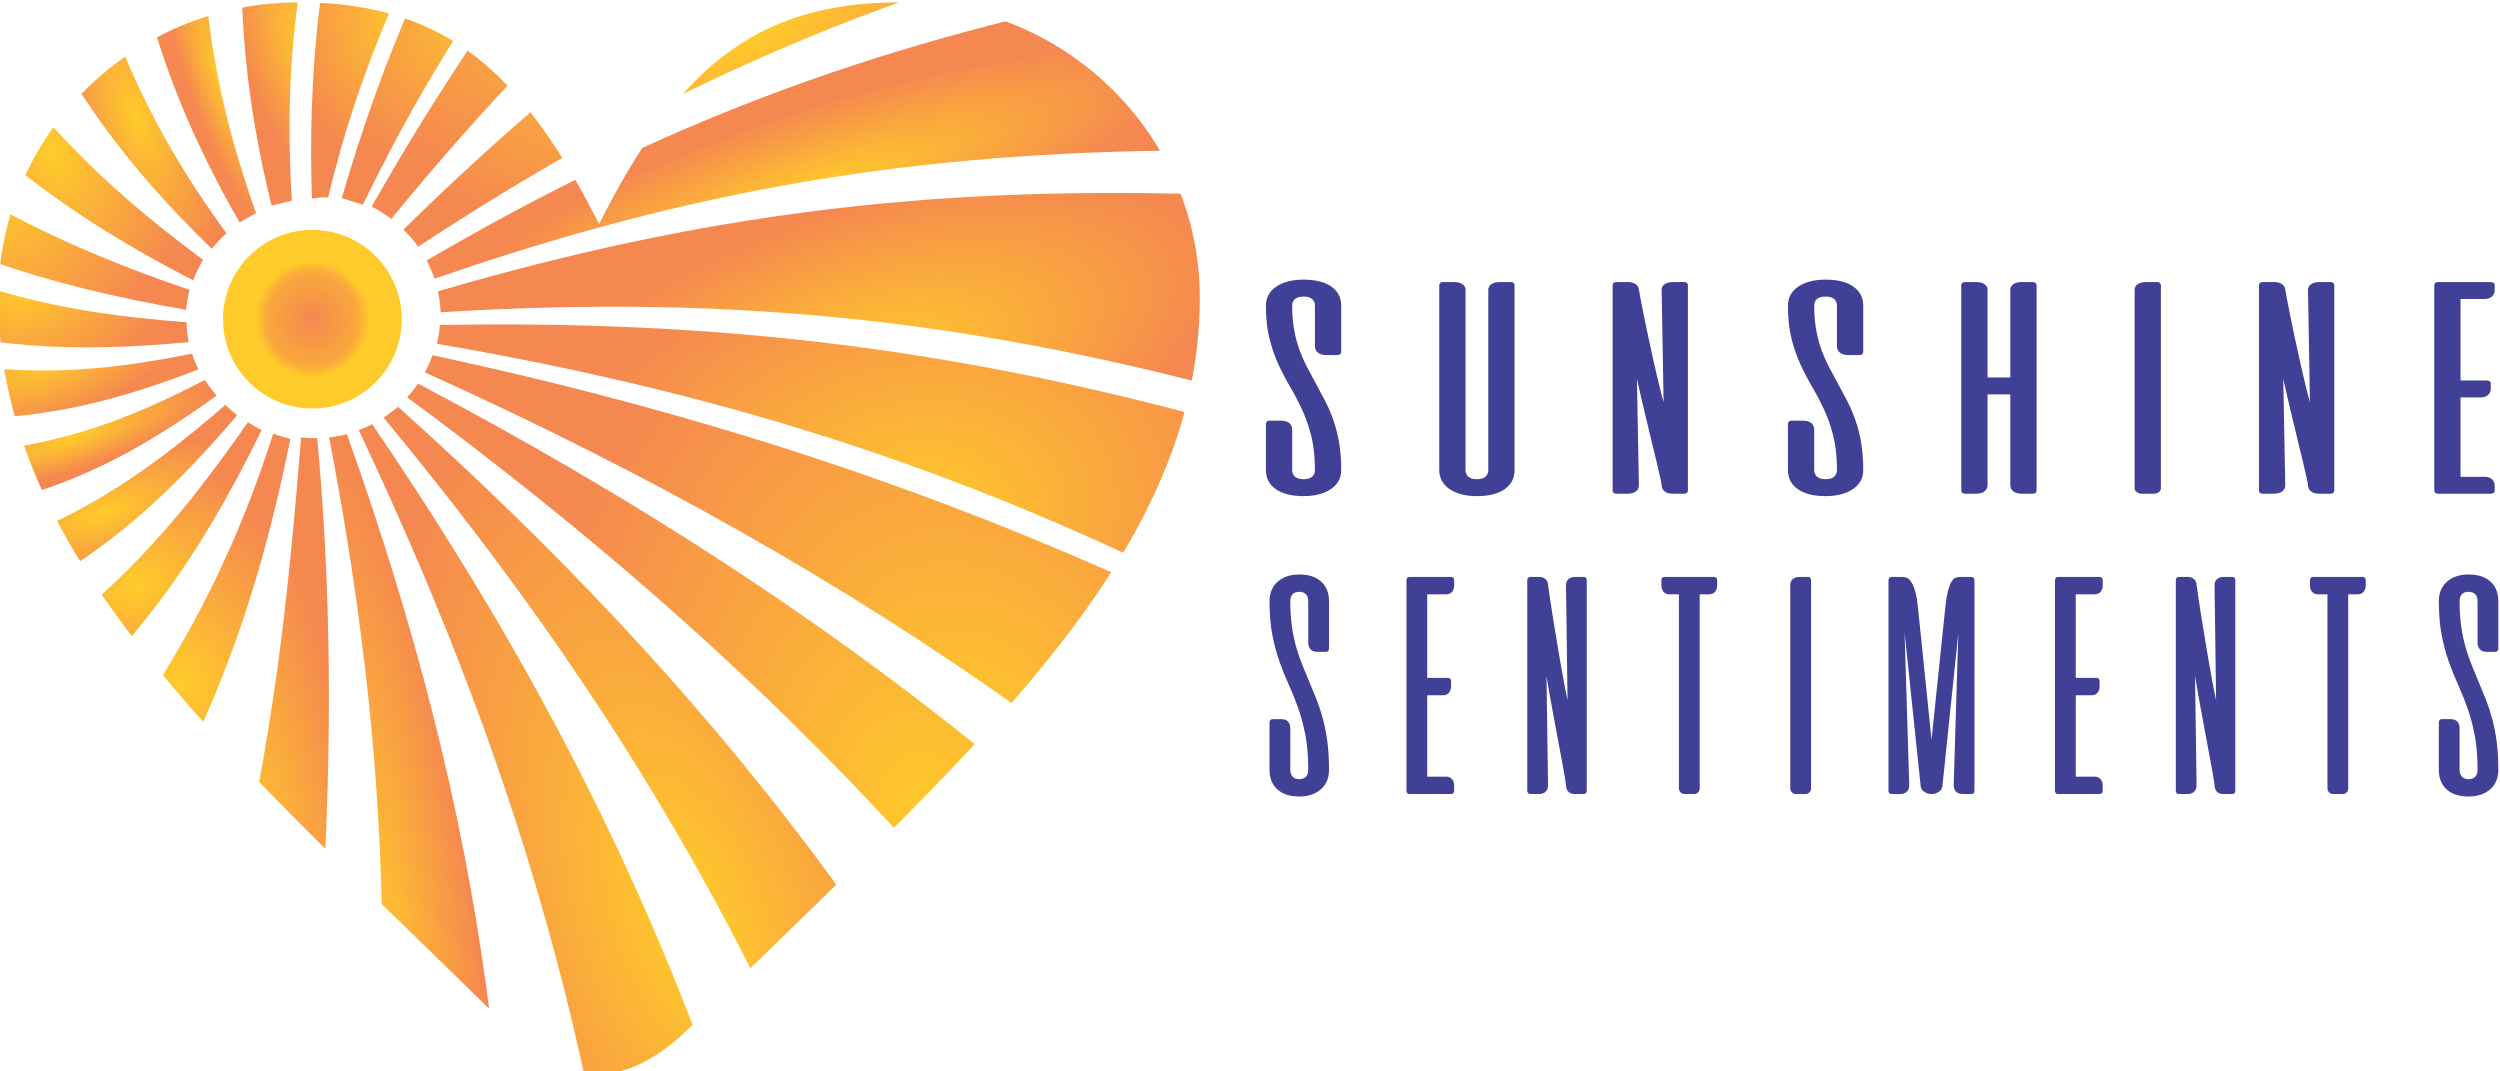
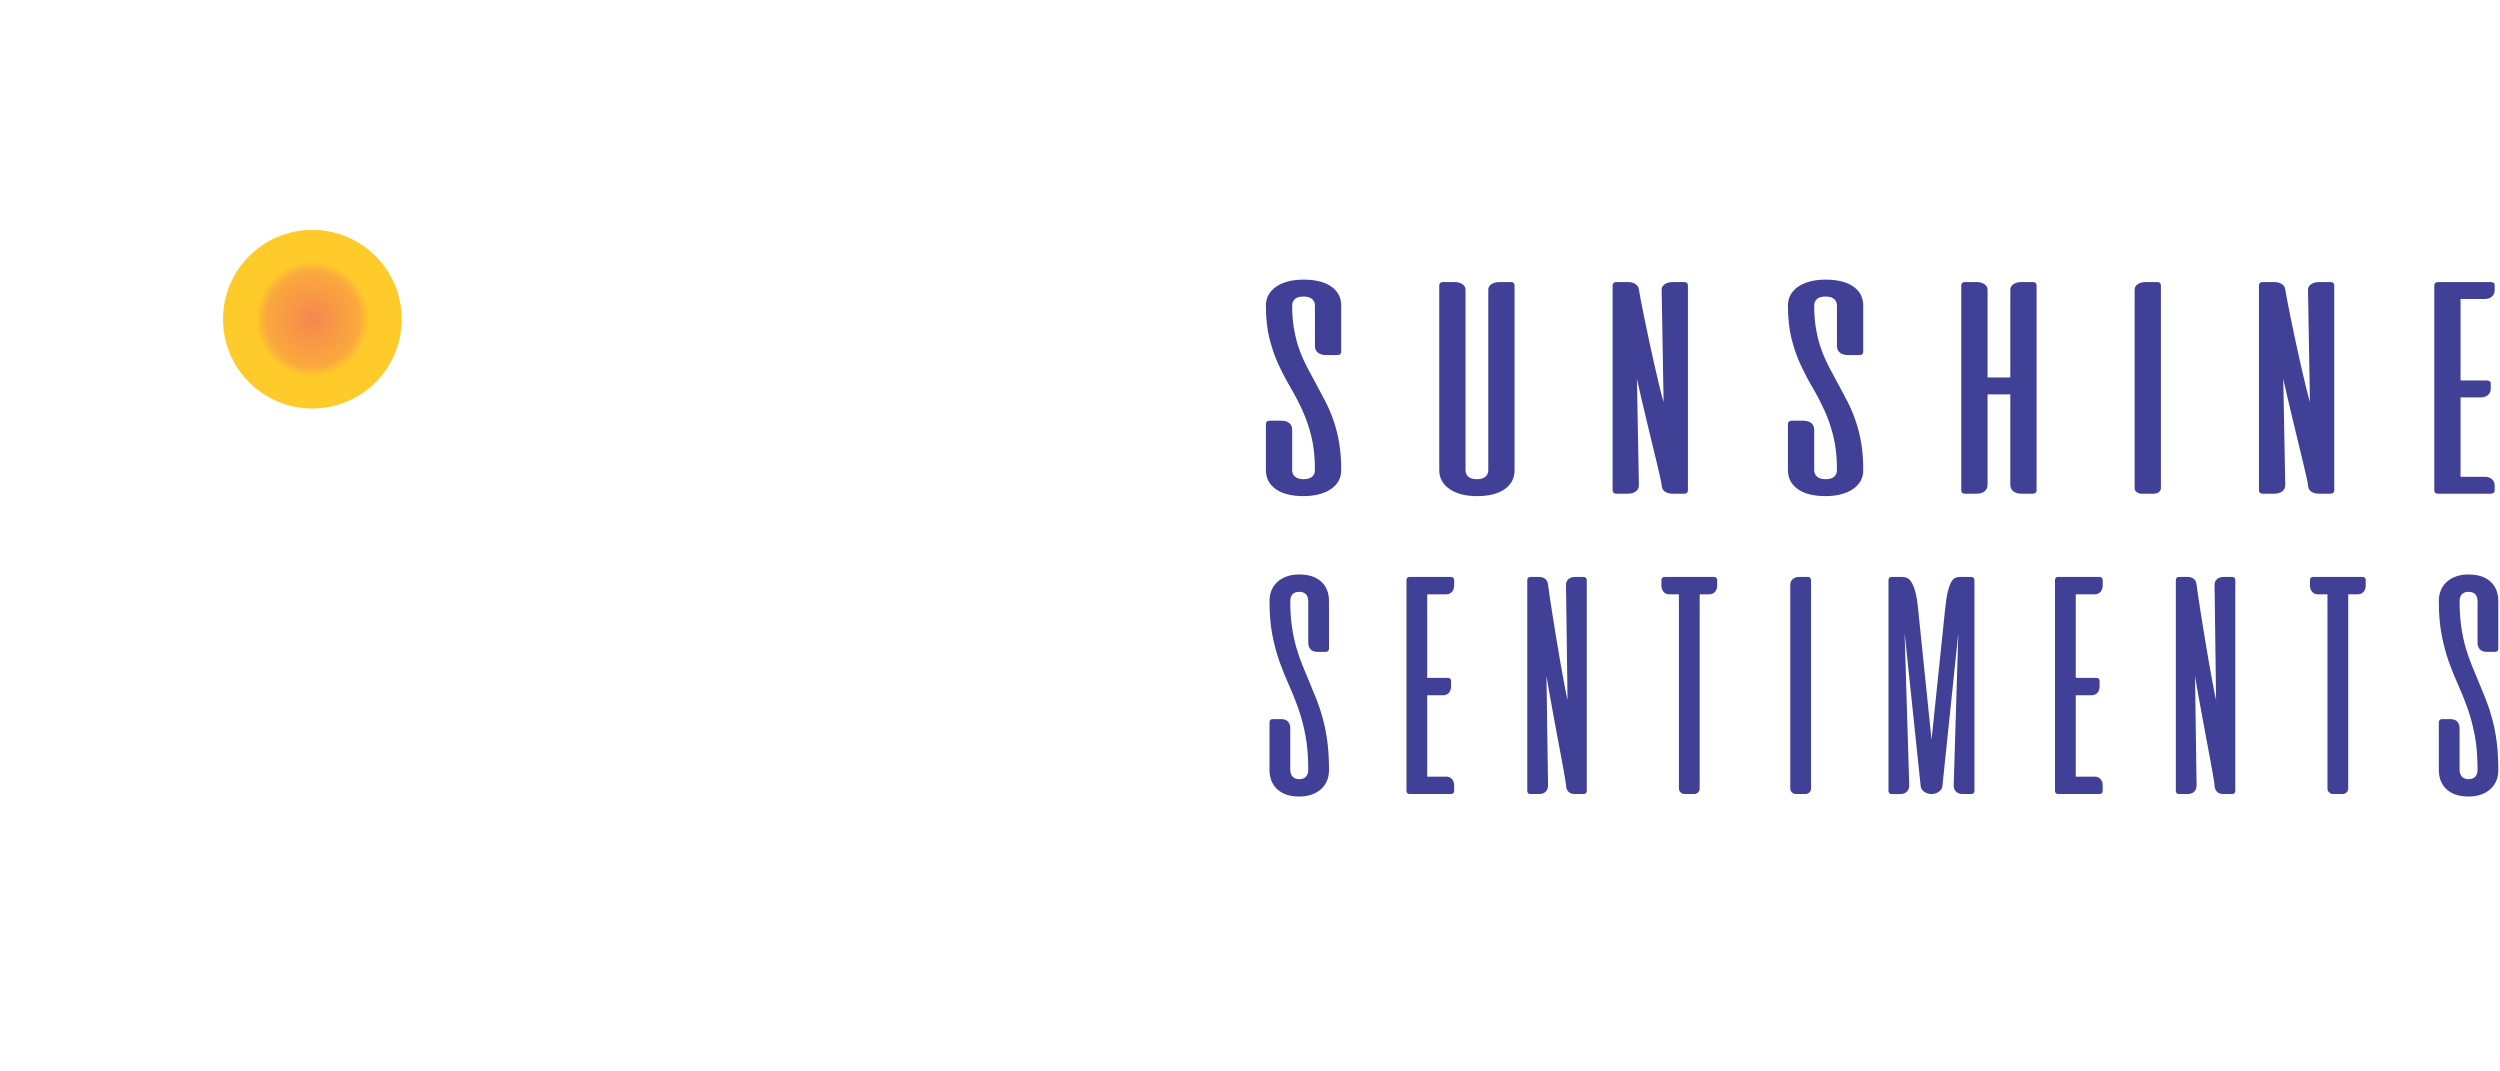
<svg xmlns="http://www.w3.org/2000/svg" xmlns:xlink="http://www.w3.org/1999/xlink" xml:space="preserve" width="70mm" height="30mm" version="1.1" style="shape-rendering:geometricPrecision; text-rendering:geometricPrecision; image-rendering:optimizeQuality; fill-rule:evenodd; clip-rule:evenodd" viewBox="0 0 7000 3000">
  <defs>
    <style type="text/css">
   
    .fil24 {fill:none;fill-rule:nonzero}
    .fil0 {fill:#3F4096;fill-rule:nonzero}
    .fil25 {fill:url(#id1)}
    .fil21 {fill:url(#id2)}
    .fil18 {fill:url(#id3)}
    .fil5 {fill:url(#id4)}
    .fil8 {fill:url(#id5)}
    .fil6 {fill:url(#id6)}
    .fil3 {fill:url(#id7)}
    .fil20 {fill:url(#id8)}
    .fil22 {fill:url(#id9)}
    .fil12 {fill:url(#id10)}
    .fil2 {fill:url(#id11)}
    .fil23 {fill:url(#id12)}
    .fil7 {fill:url(#id13)}
    .fil11 {fill:url(#id14)}
    .fil15 {fill:url(#id15)}
    .fil4 {fill:url(#id16)}
    .fil19 {fill:url(#id17)}
    .fil17 {fill:url(#id18)}
    .fil16 {fill:url(#id19)}
    .fil13 {fill:url(#id20)}
    .fil10 {fill:url(#id21)}
    .fil1 {fill:url(#id22)}
    .fil9 {fill:url(#id23)}
    .fil14 {fill:url(#id24)}
   
  </style>
    <clipPath id="id0" style="clip-rule:nonzero">
-       <path d="M1677.34 627.05c210.24,-413.63 420.52,-620.45 841.07,-620.45 464.26,0 841.02,370.61 841.02,827.29 0,742.1 -676.76,1301.38 -1423.25,2038.59 -183.48,181.19 -338.62,176.93 -519.24,-1.48 -745.55,-736.46 -1421.67,-1295.5 -1421.67,-2037.11 0,-456.68 376.77,-827.29 841.03,-827.29 420.52,0 630.8,206.82 841.04,620.45z" />
-     </clipPath>
+       </clipPath>
    <radialGradient id="id1" gradientUnits="userSpaceOnUse" gradientTransform="matrix(0.984 -0 -0 1 14 0)" cx="874.63" cy="893.75" r="162.14" fx="874.63" fy="893.75">
      <stop offset="0" style="stop-opacity:1; stop-color:#F58750" />
      <stop offset="0.82" style="stop-opacity:1; stop-color:#FAA93D" />
      <stop offset="1" style="stop-opacity:1; stop-color:#FFCB2A" />
    </radialGradient>
    <radialGradient id="id2" gradientUnits="userSpaceOnUse" gradientTransform="matrix(0.159 0.454 -1.14899E+000 0.388 1894 748)" cx="288.39" cy="1437.3" r="345.01" fx="288.39" fy="1437.3">
      <stop offset="0" style="stop-opacity:1; stop-color:#FFCC2A" />
      <stop offset="1" style="stop-opacity:1; stop-color:#F58750" />
    </radialGradient>
    <radialGradient id="id3" gradientUnits="userSpaceOnUse" gradientTransform="matrix(0.258 0.738 -1.02513E+000 0.346 1967 788)" xlink:href="#id2" cx="385.04" cy="1640.3" r="404.12" fx="385.04" fy="1640.3">
  </radialGradient>
    <radialGradient id="id4" gradientUnits="userSpaceOnUse" gradientTransform="matrix(0.317 0.908 -6.93764E-001 0.234 3386 -815)" xlink:href="#id2" cx="2739.04" cy="2185.01" r="1549.4" fx="2739.04" fy="2185.01">
  </radialGradient>
    <radialGradient id="id5" gradientUnits="userSpaceOnUse" gradientTransform="matrix(0.156 0.447 -1.05573E+000 0.357 3117 -403)" xlink:href="#id2" cx="2394.5" cy="1038.04" r="958.05" fx="2394.5" fy="1038.04">
  </radialGradient>
    <radialGradient id="id6" gradientUnits="userSpaceOnUse" gradientTransform="matrix(0.208 0.596 -7.93328E-001 0.268 3185 -425)" xlink:href="#id2" cx="2535.96" cy="1482.43" r="1312.43" fx="2535.96" fy="1482.43">
  </radialGradient>
    <radialGradient id="id7" gradientUnits="userSpaceOnUse" gradientTransform="matrix(0.121 0.98 -2.53577E-001 0.03 1267 1750)" xlink:href="#id2" cx="712.57" cy="2524.64" r="1299.69" fx="712.57" fy="2524.64">
  </radialGradient>
    <radialGradient id="id8" gradientUnits="userSpaceOnUse" gradientTransform="matrix(0.139 0.398 -9.73371E-001 0.329 1097 626)" xlink:href="#id2" cx="131.76" cy="1010.75" r="398.05" fx="131.76" fy="1010.75">
  </radialGradient>
    <radialGradient id="id9" gradientUnits="userSpaceOnUse" gradientTransform="matrix(0.077 0.222 -1.02777E+000 0.347 1451 755)" xlink:href="#id2" cx="206.6" cy="1226.16" r="375.43" fx="206.6" fy="1226.16">
  </radialGradient>
    <radialGradient id="id10" gradientUnits="userSpaceOnUse" gradientTransform="matrix(0.265 0.76 -6.42294E-001 0.217 1602 1113)" xlink:href="#id2" cx="507.33" cy="1914.29" r="686.22" fx="507.33" fy="1914.29">
  </radialGradient>
    <radialGradient id="id11" gradientUnits="userSpaceOnUse" gradientTransform="matrix(0.162 1.318 -2.40408E-001 0.029 1569 1294)" xlink:href="#id2" cx="1072.95" cy="2788.27" r="1195.18" fx="1072.95" fy="2788.27">
  </radialGradient>
    <radialGradient id="id12" gradientUnits="userSpaceOnUse" gradientTransform="matrix(0.407 1.166 -4.81907E-001 0.163 585 -884)" xlink:href="#id2" cx="865.94" cy="149.12" r="355.46" fx="865.94" fy="149.12">
  </radialGradient>
    <radialGradient id="id13" gradientUnits="userSpaceOnUse" gradientTransform="matrix(0.153 0.438 -1.15268E+000 0.389 1891 -858)" xlink:href="#id2" cx="2097.48" cy="99.35" r="868.94" fx="2097.48" fy="99.35">
  </radialGradient>
    <radialGradient id="id14" gradientUnits="userSpaceOnUse" gradientTransform="matrix(0.3 0.861 -1.04149E+000 0.352 1040 -1232)" xlink:href="#id2" cx="1450.4" cy="24.45" r="536.76" fx="1450.4" fy="24.45">
  </radialGradient>
    <radialGradient id="id15" gradientUnits="userSpaceOnUse" gradientTransform="matrix(0.316 0.904 -7.25252E-001 0.245 845 -992)" xlink:href="#id2" cx="1158.27" cy="72.56" r="483.47" fx="1158.27" fy="72.56">
  </radialGradient>
    <radialGradient id="id16" gradientUnits="userSpaceOnUse" gradientTransform="matrix(0.355 1.018 -6.95347E-001 0.235 3317 -878)" xlink:href="#id2" cx="2621.29" cy="2339.79" r="1422.12" fx="2621.29" fy="2339.79">
  </radialGradient>
    <radialGradient id="id17" gradientUnits="userSpaceOnUse" gradientTransform="matrix(0.465 1.331 -2.88408E-001 0.097 397 -623)" xlink:href="#id2" cx="619.95" cy="224.71" r="313.33" fx="619.95" fy="224.71">
  </radialGradient>
    <radialGradient id="id18" gradientUnits="userSpaceOnUse" gradientTransform="matrix(0.463 1.327 -5.42391E-001 0.183 382 -240)" xlink:href="#id2" cx="381.48" cy="326.34" r="321.87" fx="381.48" fy="326.34">
  </radialGradient>
    <radialGradient id="id19" gradientUnits="userSpaceOnUse" gradientTransform="matrix(0.214 0.613 -8.36367E-001 0.283 723 523)" xlink:href="#id2" cx="76.12" cy="793.29" r="481.26" fx="76.12" fy="793.29">
  </radialGradient>
    <radialGradient id="id20" gradientUnits="userSpaceOnUse" gradientTransform="matrix(0.307 0.879 -7.64445E-001 0.258 397 376)" xlink:href="#id2" cx="6.21" cy="514.24" r="558.2" fx="6.21" fy="514.24">
  </radialGradient>
    <radialGradient id="id21" gradientUnits="userSpaceOnUse" gradientTransform="matrix(0.086 0.246 -1.11619E+000 0.377 2671 -219)" xlink:href="#id2" cx="2261.39" cy="540.41" r="896.21" fx="2261.39" fy="540.41">
  </radialGradient>
    <radialGradient id="id22" gradientUnits="userSpaceOnUse" gradientTransform="matrix(0.454 1.301 -6.22753E-001 0.21 2665 -477)" xlink:href="#id2" cx="1934.53" cy="2583.5" r="1106.19" fx="1934.53" fy="2583.5">
  </radialGradient>
    <radialGradient id="id23" gradientUnits="userSpaceOnUse" gradientTransform="matrix(0.197 0.565 -1.22117E+000 0.412 1506 -1183)" xlink:href="#id2" cx="2005.44" cy="-84.52" r="837.31" fx="2005.44" fy="-84.52">
  </radialGradient>
    <radialGradient id="id24" gradientUnits="userSpaceOnUse" gradientTransform="matrix(0.382 1.095 -7.97373E-001 0.269 436 148)" xlink:href="#id2" cx="151.18" cy="429.71" r="417.59" fx="151.18" fy="429.71">
  </radialGradient>
  </defs>
  <g id="Layer_x0020_1">
    <g id="_105553402194240">
      <g>
        <path class="fil0" d="M3713.63 994.19c-10.61,0 -18.49,-2.4 -23.79,-7.06 -5.32,-4.65 -8.05,-10.58 -8.05,-17.92l0 -113.44c0,-7.62 -2.58,-13.83 -7.88,-18.49 -5.31,-4.66 -13.36,-6.91 -23.97,-6.91 -10.98,0 -19.05,2.25 -24.17,6.91 -5.12,4.66 -7.68,10.87 -7.68,18.49 0,25.68 2.02,48.82 5.85,69.42 3.84,20.6 8.97,39.65 15.55,57.15 6.59,17.49 14.11,34 22.34,49.53 8.24,15.52 16.48,30.9 24.9,46.28 8.41,15.38 16.83,31.18 25.07,47.27 8.24,16.08 15.55,33.58 22.14,52.49 6.59,18.91 11.89,39.65 15.74,62.23 3.85,22.57 5.68,47.97 5.68,76.19 0,11.29 -2.38,21.31 -7.32,30.2 -4.94,8.89 -12.09,16.51 -21.41,22.86 -9.34,6.35 -20.52,11.29 -33.5,14.67 -12.99,3.39 -27.46,5.08 -43.19,5.08 -33.33,0 -59.12,-6.49 -77.61,-19.47 -18.48,-12.98 -27.83,-30.76 -27.83,-53.34l0 -129.53c0,-2.54 0.92,-4.66 2.76,-6.35 1.83,-1.69 4.56,-2.54 8.23,-2.54l30.75 0c10.61,0 18.66,2.26 23.98,6.91 5.3,4.66 7.87,10.73 7.87,18.06l0 113.45c0,7.62 2.74,13.69 8.05,18.35 5.3,4.65 13.17,7.05 23.8,7.05 10.97,0 19.03,-2.4 24.15,-7.05 5.12,-4.66 7.7,-10.73 7.7,-18.35 0,-36.12 -3.3,-67.73 -10.07,-94.82 -6.77,-27.09 -15.39,-51.79 -25.64,-73.94 -10.24,-22.15 -21.22,-43.18 -32.94,-63.07 -11.72,-19.9 -22.69,-40.78 -32.94,-62.79 -10.25,-22.02 -18.67,-46.29 -25.45,-72.81 -6.77,-26.53 -10.25,-57.58 -10.25,-93.13 0,-11.29 2.57,-21.45 7.51,-30.34 4.94,-8.89 12.08,-16.51 21.42,-22.86 9.33,-6.35 20.32,-11.15 33.12,-14.53 12.82,-3.39 27.28,-5.08 43.39,-5.08 33.31,0 59.29,6.49 77.78,19.47 18.49,12.98 27.64,30.76 27.64,53.34l0 129.53c0,2.54 -0.91,4.66 -2.74,6.35 -1.84,1.69 -4.58,2.54 -8.23,2.54l-30.76 0zm527.12 322.14c0,22.58 -9.15,40.36 -27.64,53.34 -18.48,12.98 -44.46,19.47 -77.78,19.47 -16.1,0 -30.57,-1.69 -43.39,-5.08 -12.8,-3.38 -23.79,-8.32 -33.12,-14.67 -9.33,-6.35 -16.48,-13.97 -21.42,-22.86 -4.94,-8.89 -7.49,-18.91 -7.49,-30.2l0 -517.71c0,-2.54 0.9,-4.66 2.74,-6.35 1.83,-1.69 4.57,-2.54 8.24,-2.54l30.74 0c9.53,0 17.2,1.97 23.07,5.93 5.86,3.95 8.78,9.17 8.78,15.66l0 505.01c0,7.62 2.56,13.69 7.69,18.35 5.12,4.65 13.18,7.05 24.16,7.05 10.61,0 18.68,-2.4 23.97,-7.05 5.31,-4.66 7.88,-10.73 7.88,-18.35l0 -505.01c0,-6.49 2.93,-11.71 8.78,-15.66 5.86,-3.96 13.55,-5.93 23.06,-5.93l30.76 0c3.65,0 6.4,0.85 8.24,2.54 1.83,1.69 2.73,3.81 2.73,6.35l0 517.71zm474.43 -526.6c3.65,0 6.39,0.85 8.23,2.54 1.83,1.69 2.74,3.81 2.74,6.35l0 574.86c0,2.54 -0.91,4.66 -2.74,6.35 -1.84,1.69 -4.58,2.54 -8.23,2.54l-30.76 0c-9.52,0 -16.84,-1.83 -21.96,-5.36 -5.13,-3.53 -8.24,-8.19 -9.33,-14.11 0,-3.39 -1.29,-11.29 -4.03,-23.71 -2.74,-12.42 -6.22,-27.51 -10.44,-45.15 -4.21,-17.64 -8.97,-36.97 -14.09,-58.14 -5.12,-21.16 -10.25,-42.47 -15.37,-63.78 -5.13,-21.3 -9.88,-41.62 -14.46,-61.09 -4.58,-19.48 -8.42,-36.27 -11.35,-50.38l5.49 296.74c0.37,7.34 -2.2,13.27 -7.69,17.92 -5.5,4.66 -13.55,7.06 -24.16,7.06l-30.74 0c-3.67,0 -6.41,-0.85 -8.24,-2.54 -1.84,-1.69 -2.74,-3.81 -2.74,-6.35l0 -574.86c0,-2.54 0.9,-4.66 2.74,-6.35 1.83,-1.69 4.57,-2.54 8.24,-2.54l30.74 0c9.16,0 16.66,1.83 22.34,5.64 5.66,3.81 8.78,8.89 9.51,15.1 0.74,4.52 2.39,13.69 4.94,27.66 2.57,13.97 5.86,30.62 9.88,49.95 4.03,19.33 8.42,40.36 13.18,63.07 4.76,22.72 9.7,45.02 14.64,66.89 4.94,21.87 9.71,42.33 14.29,61.24 4.56,18.9 8.6,34.43 12.26,46.56l-5.49 -314.52c0,-6.49 2.92,-11.71 8.78,-15.66 5.87,-3.96 13.54,-5.93 23.06,-5.93l30.76 0zm460.12 204.46c-10.61,0 -18.48,-2.4 -23.79,-7.06 -5.31,-4.65 -8.05,-10.58 -8.05,-17.92l0 -113.44c0,-7.62 -2.57,-13.83 -7.88,-18.49 -5.3,-4.66 -13.35,-6.91 -23.97,-6.91 -10.98,0 -19.04,2.25 -24.16,6.91 -5.13,4.66 -7.69,10.87 -7.69,18.49 0,25.68 2.03,48.82 5.86,69.42 3.84,20.6 8.96,39.65 15.55,57.15 6.59,17.49 14.1,34 22.34,49.53 8.24,15.52 16.48,30.9 24.89,46.28 8.42,15.38 16.84,31.18 25.07,47.27 8.25,16.08 15.56,33.58 22.14,52.49 6.6,18.91 11.9,39.65 15.75,62.23 3.84,22.57 5.67,47.97 5.67,76.19 0,11.29 -2.37,21.31 -7.32,30.2 -4.94,8.89 -12.08,16.51 -21.41,22.86 -9.34,6.35 -20.51,11.29 -33.49,14.67 -12.99,3.39 -27.46,5.08 -43.2,5.08 -33.32,0 -59.11,-6.49 -77.6,-19.47 -18.49,-12.98 -27.83,-30.76 -27.83,-53.34l0 -129.53c0,-2.54 0.92,-4.66 2.76,-6.35 1.83,-1.69 4.56,-2.54 8.23,-2.54l30.74 0c10.62,0 18.67,2.26 23.98,6.91 5.31,4.66 7.87,10.73 7.87,18.06l0 113.45c0,7.62 2.75,13.69 8.05,18.35 5.31,4.65 13.18,7.05 23.8,7.05 10.98,0 19.03,-2.4 24.16,-7.05 5.12,-4.66 7.69,-10.73 7.69,-18.35 0,-36.12 -3.29,-67.73 -10.06,-94.82 -6.77,-27.09 -15.39,-51.79 -25.64,-73.94 -10.25,-22.15 -21.23,-43.18 -32.95,-63.07 -11.71,-19.9 -22.68,-40.78 -32.94,-62.79 -10.24,-22.02 -18.67,-46.29 -25.44,-72.81 -6.77,-26.53 -10.25,-57.58 -10.25,-93.13 0,-11.29 2.56,-21.45 7.5,-30.34 4.94,-8.89 12.09,-16.51 21.42,-22.86 9.34,-6.35 20.33,-11.15 33.12,-14.53 12.82,-3.39 27.29,-5.08 43.39,-5.08 33.32,0 59.3,6.49 77.78,19.47 18.49,12.98 27.64,30.76 27.64,53.34l0 129.53c0,2.54 -0.9,4.66 -2.73,6.35 -1.84,1.69 -4.59,2.54 -8.25,2.54l-30.75 0zm358.01 -204.46c9.52,0 17.2,1.97 23.06,5.93 5.87,3.95 8.79,9.17 8.79,15.66l0 245.52 63.7 0 0 -245.52c0,-6.49 2.93,-11.71 8.78,-15.66 5.86,-3.96 13.54,-5.93 23.06,-5.93l30.76 0c3.65,0 6.4,0.85 8.24,2.54 1.82,1.69 2.73,3.81 2.73,6.35l0 574.86c0,2.54 -0.91,4.66 -2.73,6.35 -1.84,1.69 -4.59,2.54 -8.24,2.54l-30.76 0c-10.6,0 -18.48,-2.4 -23.79,-7.06 -5.32,-4.65 -8.05,-10.58 -8.05,-17.92l0 -253.14 -63.7 0 0 253.14c0,7.34 -2.56,13.27 -7.87,17.92 -5.32,4.66 -13.37,7.06 -23.98,7.06l-30.74 0c-3.67,0 -6.41,-0.85 -8.24,-2.54 -1.84,-1.69 -2.74,-3.81 -2.74,-6.35l0 -574.86c0,-2.54 0.9,-4.66 2.74,-6.35 1.83,-1.69 4.57,-2.54 8.24,-2.54l30.74 0zm443.67 21.59c0,-6.49 2.93,-11.71 8.78,-15.66 5.86,-3.96 13.55,-5.93 23.06,-5.93l30.75 0c3.66,0 6.42,0.85 8.25,2.54 1.82,1.69 2.73,3.81 2.73,6.35l0 568.51c0,4.23 -1.83,7.76 -5.67,10.72 -3.83,2.97 -8.6,4.52 -14.1,4.52l-34.03 0c-5.5,0 -10.07,-1.55 -13.92,-4.52 -3.84,-2.96 -5.85,-6.49 -5.85,-10.72l0 -555.81zm547.99 -21.59c3.66,0 6.4,0.85 8.25,2.54 1.83,1.69 2.73,3.81 2.73,6.35l0 574.86c0,2.54 -0.9,4.66 -2.73,6.35 -1.85,1.69 -4.59,2.54 -8.25,2.54l-30.75 0c-9.52,0 -16.84,-1.83 -21.96,-5.36 -5.12,-3.53 -8.23,-8.19 -9.34,-14.11 0,-3.39 -1.28,-11.29 -4.02,-23.71 -2.75,-12.42 -6.23,-27.51 -10.44,-45.15 -4.21,-17.64 -8.97,-36.97 -14.09,-58.14 -5.12,-21.16 -10.25,-42.47 -15.37,-63.78 -5.13,-21.3 -9.88,-41.62 -14.47,-61.09 -4.57,-19.48 -8.41,-36.27 -11.34,-50.38l5.49 296.74c0.37,7.34 -2.2,13.27 -7.69,17.92 -5.5,4.66 -13.55,7.06 -24.16,7.06l-30.74 0c-3.67,0 -6.41,-0.85 -8.24,-2.54 -1.84,-1.69 -2.75,-3.81 -2.75,-6.35l0 -574.86c0,-2.54 0.91,-4.66 2.75,-6.35 1.83,-1.69 4.57,-2.54 8.24,-2.54l30.74 0c9.16,0 16.65,1.83 22.33,5.64 5.68,3.81 8.79,8.89 9.52,15.1 0.73,4.52 2.38,13.69 4.94,27.66 2.56,13.97 5.85,30.62 9.88,49.95 4.04,19.33 8.42,40.36 13.18,63.07 4.76,22.72 9.7,45.02 14.64,66.89 4.95,21.87 9.7,42.33 14.29,61.24 4.56,18.9 8.6,34.43 12.25,46.56l-5.48 -314.52c0,-6.49 2.93,-11.71 8.78,-15.66 5.86,-3.96 13.54,-5.93 23.06,-5.93l30.75 0zm448.61 0c3.29,0 6.03,0.7 8.23,2.12 2.19,1.41 3.29,3.52 3.29,6.35l0 14.39c0,7.34 -2.57,13.26 -7.69,17.78 -5.13,4.51 -11.9,6.77 -20.31,6.77l-67.55 0 0 228.17 73.04 0c3.29,0 6.03,0.7 8.23,2.11 2.21,1.41 3.29,3.53 3.29,6.35l0 14.4c0,7.33 -2.55,13.26 -7.67,17.78 -5.12,4.51 -11.89,6.77 -20.33,6.77l-56.56 0 0 222.24 67.55 0c8.41,0 15.18,2.26 20.31,6.77 5.12,4.52 7.69,10.44 7.69,17.78l0 14.39c0,2.83 -1.1,4.94 -3.29,6.35 -2.2,1.41 -4.94,2.12 -8.23,2.12l-146.61 0c-3.67,0 -6.4,-0.85 -8.23,-2.54 -1.84,-1.69 -2.76,-3.81 -2.76,-6.35l0 -574.86c0,-2.54 0.92,-4.66 2.76,-6.35 1.83,-1.69 4.56,-2.54 8.23,-2.54l146.61 0z" />
        <path class="fil0" d="M3688.24 1825.16c-8.38,0 -14.59,-2.46 -18.79,-7.24 -4.19,-4.77 -6.36,-10.85 -6.36,-18.38l0 -116.35c0,-7.82 -2.01,-14.18 -6.21,-18.96 -4.2,-4.78 -10.56,-7.09 -18.94,-7.09 -8.67,0 -15.04,2.31 -19.08,7.09 -4.05,4.78 -6.08,11.14 -6.08,18.96 0,26.34 1.59,50.07 4.62,71.2 3.04,21.13 7.09,40.67 12.29,58.61 5.21,17.95 11.15,34.88 17.64,50.8 6.51,15.92 13.02,31.7 19.66,47.47 6.66,15.77 13.3,31.98 19.82,48.48 6.49,16.5 12.28,34.45 17.48,53.84 5.21,19.39 9.41,40.67 12.44,63.82 3.03,23.16 4.48,49.21 4.48,78.15 0,11.58 -1.88,21.85 -5.79,30.97 -3.9,9.12 -9.53,16.93 -16.91,23.45 -7.37,6.51 -16.19,11.57 -26.45,15.05 -10.27,3.47 -21.69,5.21 -34.12,5.21 -26.32,0 -46.69,-6.66 -61.3,-19.97 -14.6,-13.32 -21.98,-31.55 -21.98,-54.71l0 -132.85c0,-2.61 0.72,-4.78 2.18,-6.52 1.44,-1.73 3.6,-2.6 6.49,-2.6l24.3 0c8.39,0 14.75,2.31 18.94,7.09 4.19,4.78 6.21,11 6.21,18.52l0 116.36c0,7.82 2.17,14.04 6.36,18.81 4.19,4.78 10.41,7.24 18.8,7.24 8.67,0 15.04,-2.46 19.08,-7.24 4.06,-4.77 6.07,-10.99 6.07,-18.81 0,-37.05 -2.59,-69.47 -7.95,-97.25 -5.35,-27.79 -12.14,-53.12 -20.24,-75.84 -8.09,-22.72 -16.77,-44.28 -26.02,-64.69 -9.26,-20.4 -17.93,-41.82 -26.03,-64.4 -8.08,-22.58 -14.74,-47.47 -20.09,-74.67 -5.35,-27.21 -8.1,-59.05 -8.1,-95.52 0,-11.58 2.03,-22 5.93,-31.12 3.9,-9.11 9.55,-16.93 16.92,-23.44 7.37,-6.51 16.04,-11.43 26.16,-14.91 10.13,-3.47 21.55,-5.21 34.27,-5.21 26.31,0 46.83,6.66 61.44,19.97 14.6,13.32 21.83,31.55 21.83,54.71l0 132.85c0,2.61 -0.72,4.78 -2.17,6.52 -1.45,1.73 -3.62,2.6 -6.5,2.6l-24.3 0zm374.3 -209.7c2.6,0 4.76,0.72 6.5,2.17 1.74,1.45 2.6,3.62 2.6,6.51l0 14.76c0,7.53 -2.02,13.61 -6.07,18.24 -4.05,4.63 -9.39,6.95 -16.05,6.95l-53.34 0 0 234.01 57.68 0c2.6,0 4.77,0.72 6.51,2.17 1.73,1.45 2.6,3.62 2.6,6.51l0 14.77c0,7.52 -2.03,13.6 -6.08,18.23 -4.04,4.63 -9.38,6.95 -16.04,6.95l-44.67 0 0 227.93 53.34 0c6.66,0 12,2.32 16.05,6.95 4.05,4.63 6.07,10.71 6.07,18.24l0 14.76c0,2.89 -0.86,5.06 -2.6,6.51 -1.74,1.45 -3.9,2.17 -6.5,2.17l-115.81 0c-2.89,0 -5.05,-0.87 -6.5,-2.6 -1.45,-1.74 -2.17,-3.91 -2.17,-6.52l0 -589.59c0,-2.61 0.72,-4.78 2.17,-6.52 1.45,-1.73 3.61,-2.6 6.5,-2.6l115.81 0zm371.69 0c2.89,0 5.05,0.87 6.5,2.6 1.45,1.74 2.17,3.91 2.17,6.52l0 589.59c0,2.61 -0.72,4.78 -2.17,6.52 -1.45,1.73 -3.61,2.6 -6.5,2.6l-24.29 0c-7.52,0 -13.3,-1.88 -17.35,-5.5 -4.04,-3.62 -6.5,-8.39 -7.37,-14.47 0,-3.47 -1.01,-11.58 -3.19,-24.31 -2.17,-12.74 -4.91,-28.23 -8.23,-46.32 -3.33,-18.09 -7.09,-37.91 -11.14,-59.62 -4.04,-21.71 -8.09,-43.56 -12.15,-65.42 -4.04,-21.85 -7.79,-42.69 -11.41,-62.66 -3.62,-19.97 -6.65,-37.19 -8.96,-51.67l4.33 304.35c0.29,7.53 -1.74,13.61 -6.07,18.38 -4.34,4.78 -10.7,7.24 -19.08,7.24l-24.29 0c-2.89,0 -5.06,-0.87 -6.51,-2.6 -1.44,-1.74 -2.17,-3.91 -2.17,-6.52l0 -589.59c0,-2.61 0.73,-4.78 2.17,-6.52 1.45,-1.73 3.62,-2.6 6.51,-2.6l24.29 0c7.22,0 13.16,1.88 17.63,5.79 4.48,3.91 6.94,9.12 7.52,15.48 0.58,4.63 1.88,14.04 3.91,28.37 2.02,14.33 4.62,31.4 7.8,51.23 3.19,19.83 6.65,41.39 10.41,64.69 3.76,23.3 7.66,46.17 11.56,68.6 3.92,22.43 7.67,43.42 11.29,62.81 3.62,19.39 6.79,35.31 9.68,47.76l-4.34 -322.59c0,-6.66 2.32,-12.01 6.94,-16.06 4.62,-4.05 10.7,-6.08 18.22,-6.08l24.29 0zm364.75 0c2.59,0 4.76,0.72 6.49,2.17 1.74,1.45 2.61,3.62 2.61,6.51l0 14.76c0,7.53 -2.03,13.61 -6.07,18.24 -4.06,4.63 -9.4,6.95 -16.05,6.95l-26.89 0 0 543.57c0,4.34 -1.45,7.96 -4.48,11 -3.04,3.04 -6.79,4.63 -11.14,4.63l-26.88 0c-4.35,0 -7.95,-1.59 -10.99,-4.63 -3.04,-3.04 -4.62,-6.66 -4.62,-11l0 -543.57 -26.89 0c-6.66,0 -12,-2.32 -16.05,-6.95 -4.05,-4.63 -6.08,-10.71 -6.08,-18.24l0 -14.76c0,-2.89 0.87,-5.06 2.61,-6.51 1.74,-1.45 3.9,-2.17 6.5,-2.17l137.93 0zm213.81 22.14c0,-6.66 2.32,-12.01 6.94,-16.06 4.63,-4.05 10.7,-6.08 18.21,-6.08l24.3 0c2.88,0 5.05,0.87 6.5,2.6 1.45,1.74 2.17,3.91 2.17,6.52l0 583.08c0,4.34 -1.46,7.96 -4.49,11 -3.03,3.04 -6.79,4.63 -11.13,4.63l-26.89 0c-4.34,0 -7.95,-1.59 -10.99,-4.63 -3.04,-3.04 -4.62,-6.66 -4.62,-11l0 -570.06zm433.71 66.43c2.02,-19.97 4.47,-35.89 7.37,-47.61 2.89,-11.73 6.07,-20.56 9.55,-26.63 3.46,-6.08 7.21,-9.99 11.27,-11.73 4.05,-1.73 8.09,-2.6 12.14,-2.6l32.97 0c2.88,0 5.05,0.87 6.49,2.6 1.46,1.74 2.18,3.91 2.18,6.52l0 589.59c0,2.61 -0.72,4.78 -2.18,6.52 -1.44,1.73 -3.61,2.6 -6.49,2.6l-24.29 0c-8.4,0 -14.75,-2.46 -19.09,-7.24 -4.33,-4.77 -6.35,-10.85 -6.07,-18.38l13.01 -425.48 -44.67 429.39c-0.58,6.08 -3.91,11.15 -9.98,15.34 -6.06,4.2 -12.72,6.37 -19.95,6.37l-0.87 0c-7.22,0 -13.88,-2.17 -19.95,-6.37 -6.06,-4.19 -9.39,-9.26 -9.97,-15.34l-45.1 -430.26 13.01 426.35c0.28,7.53 -1.74,13.61 -6.07,18.38 -4.34,4.78 -10.71,7.24 -19.08,7.24l-24.3 0c-2.89,0 -5.05,-0.87 -6.51,-2.6 -1.44,-1.74 -2.16,-3.91 -2.16,-6.52l0 -589.59c0,-2.61 0.72,-4.78 2.16,-6.52 1.46,-1.73 3.62,-2.6 6.51,-2.6l29.5 0c4.05,0 8.38,0.72 12.86,2.31 4.48,1.6 8.67,5.5 12.72,11.58 4.06,6.08 7.82,14.91 11.14,26.63 3.33,11.72 5.93,27.79 7.95,48.05l37.73 367.3 38.17 -367.3zm431.97 -88.57c2.61,0 4.77,0.72 6.51,2.17 1.74,1.45 2.59,3.62 2.59,6.51l0 14.76c0,7.53 -2.01,13.61 -6.06,18.24 -4.05,4.63 -9.4,6.95 -16.05,6.95l-53.34 0 0 234.01 57.67 0c2.62,0 4.78,0.72 6.52,2.17 1.73,1.45 2.59,3.62 2.59,6.51l0 14.77c0,7.52 -2.02,13.6 -6.07,18.23 -4.04,4.63 -9.39,6.95 -16.04,6.95l-44.67 0 0 227.93 53.34 0c6.65,0 12,2.32 16.05,6.95 4.05,4.63 6.06,10.71 6.06,18.24l0 14.76c0,2.89 -0.85,5.06 -2.59,6.51 -1.74,1.45 -3.9,2.17 -6.51,2.17l-115.81 0c-2.87,0 -5.05,-0.87 -6.49,-2.6 -1.46,-1.74 -2.17,-3.91 -2.17,-6.52l0 -589.59c0,-2.61 0.71,-4.78 2.17,-6.52 1.44,-1.73 3.62,-2.6 6.49,-2.6l115.81 0zm371.69 0c2.89,0 5.06,0.87 6.51,2.6 1.44,1.74 2.17,3.91 2.17,6.52l0 589.59c0,2.61 -0.73,4.78 -2.17,6.52 -1.45,1.73 -3.62,2.6 -6.51,2.6l-24.29 0c-7.52,0 -13.3,-1.88 -17.35,-5.5 -4.03,-3.62 -6.49,-8.39 -7.37,-14.47 0,-3.47 -1.01,-11.58 -3.18,-24.31 -2.16,-12.74 -4.92,-28.23 -8.24,-46.32 -3.32,-18.09 -7.09,-37.91 -11.12,-59.62 -4.05,-21.71 -8.1,-43.56 -12.15,-65.42 -4.05,-21.85 -7.81,-42.69 -11.43,-62.66 -3.61,-19.97 -6.65,-37.19 -8.96,-51.67l4.34 304.35c0.29,7.53 -1.73,13.61 -6.07,18.38 -4.34,4.78 -10.7,7.24 -19.09,7.24l-24.29 0c-2.89,0 -5.06,-0.87 -6.5,-2.6 -1.45,-1.74 -2.16,-3.91 -2.16,-6.52l0 -589.59c0,-2.61 0.71,-4.78 2.16,-6.52 1.44,-1.73 3.61,-2.6 6.5,-2.6l24.29 0c7.23,0 13.16,1.88 17.64,5.79 4.49,3.91 6.95,9.12 7.52,15.48 0.58,4.63 1.88,14.04 3.91,28.37 2.01,14.33 4.62,31.4 7.8,51.23 3.19,19.83 6.65,41.39 10.41,64.69 3.76,23.3 7.66,46.17 11.56,68.6 3.91,22.43 7.67,43.42 11.28,62.81 3.62,19.39 6.8,35.31 9.69,47.76l-4.34 -322.59c0,-6.66 2.31,-12.01 6.94,-16.06 4.62,-4.05 10.69,-6.08 18.21,-6.08l24.29 0zm364.75 0c2.6,0 4.77,0.72 6.51,2.17 1.73,1.45 2.59,3.62 2.59,6.51l0 14.76c0,7.53 -2.02,13.61 -6.06,18.24 -4.06,4.63 -9.4,6.95 -16.05,6.95l-26.9 0 0 543.57c0,4.34 -1.44,7.96 -4.48,11 -3.02,3.04 -6.79,4.63 -11.13,4.63l-26.89 0c-4.34,0 -7.95,-1.59 -10.99,-4.63 -3.03,-3.04 -4.62,-6.66 -4.62,-11l0 -543.57 -26.89 0c-6.65,0 -12,-2.32 -16.05,-6.95 -4.05,-4.63 -6.07,-10.71 -6.07,-18.24l0 -14.76c0,-2.89 0.86,-5.06 2.6,-6.51 1.74,-1.45 3.9,-2.17 6.51,-2.17l137.92 0zm347.39 209.7c-8.38,0 -14.59,-2.46 -18.79,-7.24 -4.19,-4.77 -6.36,-10.85 -6.36,-18.38l0 -116.35c0,-7.82 -2.01,-14.18 -6.21,-18.96 -4.2,-4.78 -10.56,-7.09 -18.94,-7.09 -8.67,0 -15.04,2.31 -19.08,7.09 -4.05,4.78 -6.08,11.14 -6.08,18.96 0,26.34 1.6,50.07 4.63,71.2 3.03,21.13 7.08,40.67 12.29,58.61 5.2,17.95 11.14,34.88 17.63,50.8 6.51,15.92 13.02,31.7 19.66,47.47 6.66,15.77 13.3,31.98 19.82,48.48 6.49,16.5 12.28,34.45 17.48,53.84 5.21,19.39 9.41,40.67 12.44,63.82 3.03,23.16 4.48,49.21 4.48,78.15 0,11.58 -1.88,21.85 -5.78,30.97 -3.91,9.12 -9.54,16.93 -16.92,23.45 -7.37,6.51 -16.18,11.57 -26.45,15.05 -10.27,3.47 -21.69,5.21 -34.12,5.21 -26.32,0 -46.69,-6.66 -61.3,-19.97 -14.6,-13.32 -21.98,-31.55 -21.98,-54.71l0 -132.85c0,-2.61 0.72,-4.78 2.18,-6.52 1.44,-1.73 3.6,-2.6 6.49,-2.6l24.3 0c8.39,0 14.75,2.31 18.94,7.09 4.19,4.78 6.21,11 6.21,18.52l0 116.36c0,7.82 2.18,14.04 6.36,18.81 4.19,4.78 10.41,7.24 18.8,7.24 8.67,0 15.04,-2.46 19.08,-7.24 4.06,-4.77 6.07,-10.99 6.07,-18.81 0,-37.05 -2.59,-69.47 -7.95,-97.25 -5.35,-27.79 -12.14,-53.12 -20.24,-75.84 -8.09,-22.72 -16.77,-44.28 -26.02,-64.69 -9.26,-20.4 -17.93,-41.82 -26.03,-64.4 -8.08,-22.58 -14.74,-47.47 -20.09,-74.67 -5.34,-27.21 -8.1,-59.05 -8.1,-95.52 0,-11.58 2.03,-22 5.93,-31.12 3.9,-9.11 9.55,-16.93 16.92,-23.44 7.37,-6.51 16.05,-11.43 26.16,-14.91 10.13,-3.47 21.55,-5.21 34.27,-5.21 26.31,0 46.84,6.66 61.44,19.97 14.6,13.32 21.83,31.55 21.83,54.71l0 132.85c0,2.61 -0.72,4.78 -2.17,6.52 -1.45,1.73 -3.61,2.6 -6.5,2.6l-24.3 0z" />
      </g>
      <g>
        <g>
    </g>
        <g style="clip-path:url(#id0)">
          <g>
            <g>
              <path class="fil1" d="M1114.71 1139.32c891.26,799.15 1479.73,1573.26 2003.65,2643.21 -171.99,51.7 -341.44,106.75 -511.49,164.64 -355.66,-1081.01 -803.28,-1897.17 -1532.63,-2777.61 13.49,-10.08 26.95,-20.2 40.47,-30.24zm-72.58 48.57c631.65,926.71 996.67,1762.91 1251.41,2850.68 -162.05,56.87 -323.54,115.02 -485.15,173.48 -87.53,-1116.79 -323.87,-1993.55 -804.01,-3007.81 13.1,-4.82 25.26,-10.16 37.75,-16.35z" />
              <path class="fil2" d="M971.29 1215.67c385.94,1081.57 510.93,2000.65 432.96,3145.21 -152.47,-107.11 -305.07,-205.49 -465.31,-301.14 180.69,-1007.14 175.42,-1830.98 -17.44,-2834.99 17.01,-1.92 33.22,-4.87 49.79,-9.08z" />
              <path class="fil3" d="M888.19 1226.9c78.05,831.49 13.08,1779.03 -159.95,2597.43 -37.49,-194.97 -202.66,-371.01 -256.97,-562.12 -13.65,-47.33 20.8,-100.34 6.43,-147.42 30.61,-102.82 145.25,-466.86 171.55,-571.38 114.34,-469.27 155.86,-845.02 193.73,-1318.46 15.18,1.58 29.95,2.17 45.21,1.95z" />
-               <path class="fil4" d="M1170.54 1074.12c1202.21,634.66 2062.66,1335.76 2932.11,2370.46 -204.14,47.68 -402.98,101.1 -603.88,160.88 -674.15,-1025.22 -1366.17,-1760.68 -2358.85,-2493.13 11.13,-12.02 21.36,-24.75 30.62,-38.21z" />
              <path class="fil5" d="M1189.65 1042.62c8.29,-15.34 15.54,-31.63 21.31,-48.06 795.81,171.1 1516.43,409.5 2246.08,769.47 178.27,90.33 354.85,184.57 529.66,282.75 41.82,51.84 273.73,1055.63 301.73,1193.93 -941.05,-984.29 -1850.61,-1634.7 -3098.78,-2198.09z" />
              <path class="fil6" d="M1231.67 910.01c867.18,-15.76 1578.71,85.06 2408.26,334.86 75.6,222.77 144.83,444.02 208.44,670.58 -864.53,-500.18 -1636.95,-783.69 -2624.84,-952.75 4.09,-17.18 6.87,-35.09 8.14,-52.69z" />
              <path class="fil7" d="M1129.8 642.8c565.64,-556.92 1106.34,-928.34 1829.3,-1266.41 46.29,149.56 95.2,297.92 145.55,446.34 -731.77,197.91 -1303.69,452.58 -1933.91,868.14 -12.08,-17.04 -25.95,-33.46 -40.94,-48.07z" />
              <path class="fil8" d="M1226.15 815.67c738.14,-215.9 1370.6,-294.27 2140.55,-271.66 68.13,193.27 133.94,386.45 196.14,581.87 -805.98,-226.87 -1492.72,-303.41 -2329.16,-251.54 -0.74,-19.63 -3.31,-39.46 -7.53,-58.67z" />
              <path class="fil9" d="M1040.71 578.56c221.4,-390.36 462.69,-738.36 761.02,-1076.48 74.24,-82.63 150.07,-164.1 227.47,-244.33 57.06,-32.85 722.33,-145.65 831.76,-160.95 -717.49,428.13 -1239.48,873.08 -1765.39,1516.08 -17.07,-12.93 -35.7,-24.64 -54.86,-34.32z" />
              <path class="fil10" d="M1194.47 729.38c648.96,-379.45 1231.5,-598.57 1970.99,-749.01 54.29,146.87 109,293.65 162.86,440.82 -766.01,4.53 -1389.57,108.53 -2111.72,359.23 -5.87,-17.36 -13.45,-34.83 -22.13,-51.04z" />
              <path class="fil11" d="M1441.94 -540.89c137.42,-31.04 272.85,-56.93 412.14,-78.77 -362.75,374.44 -611.43,726.23 -838,1192.8 -19.66,-6.25 -39.35,-12.45 -59.07,-18.52 118.18,-406.42 263.39,-733.14 484.93,-1095.51z" />
              <path class="fil12" d="M813.06 1228.72c-106.12,525.93 -260.47,909.73 -562.71,1358.07 -5.56,-118.21 -17.41,-229.54 -36.78,-346.32 254.33,-335.22 423.03,-625.62 551.38,-1026.12 15.89,5.88 31.6,10.47 48.11,14.37z" />
              <path class="fil13" d="M521.33 867.48c-397.94,-68.86 -688.27,-166.06 -1040.07,-363.61 -27.58,-114.61 -49.32,-226.32 -66.74,-342.88 351.34,318.52 666.01,497.38 1116.39,650.74 -4.9,18.43 -8.03,36.77 -9.58,55.75z" />
-               <path class="fil14" d="M-114.27 12.62c197.59,299.74 393.03,500.86 683.04,714.94 -11.29,18.38 -20.52,37.28 -28.06,57.44 -365.69,-188.57 -615.55,-382.85 -879.74,-695.99 75.54,-23.96 150.13,-49.62 224.76,-76.39z" />
+               <path class="fil14" d="M-114.27 12.62z" />
              <path class="fil15" d="M873.39 556.02c-10.57,-333.3 17.19,-611.5 93.32,-936.54 130.3,-35.42 258.44,-65.76 391.03,-92.11 -154.6,248.64 -275.58,494.89 -367.34,772.28 -28.07,84.83 -50.94,167.47 -71.91,253.55 -19.75,-2.19 -26.32,1.59 -45.1,2.82z" />
              <path class="fil16" d="M528.49 957.85c-329.82,31.25 -570.66,16.15 -890.65,-73.4 -27.4,-83.38 -50.93,-165.06 -71.86,-250.28 325.91,173.37 588.58,241.58 956.58,268.08 0.24,18.86 2.19,37.1 5.93,55.6z" />
              <path class="fil17" d="M256.26 -108.19c87.55,293.56 197.53,512.8 377.82,761.71 -15.08,13.22 -28.66,27.42 -41.21,42.97 -237.16,-229.95 -390.82,-439.16 -532.89,-735.93 65.4,-22.93 130.75,-46.06 196.28,-68.75z" />
              <path class="fil18" d="M732.6 1204.34c-178.04,363.63 -352.23,605.54 -659.96,876 -13.29,-70.11 -29.53,-136.88 -49.35,-205.5 294.37,-210.34 467.1,-398.75 670.73,-692.53 12.41,8.03 25.37,15.35 38.58,22.03z" />
-               <path class="fil19" d="M716.88 596.67c-15.44,8.58 -30.77,17.26 -46.1,26.05 -150.09,-262.02 -238.02,-489.54 -300.08,-784.26 64.18,-21.62 128.36,-42.52 193.11,-62.58 8.03,298.86 53.06,538.67 153.07,820.79z" />
              <path class="fil20" d="M555.77 1034.14c-283.56,110.08 -498.92,151.16 -804.91,137.42 -21.49,-63.07 -41.69,-125.64 -60.41,-189.64 309.84,74.31 536.49,71.23 847.11,8.16 4.92,15.43 10.83,29.6 18.21,44.06z" />
              <path class="fil21" d="M664.06 1162.71c-222.15,259.83 -404.04,414 -715.73,566.34 -15.17,-55.38 -32.29,-109.4 -50.96,-163.78 307.64,-104.48 491.73,-221.88 733.88,-431.62 10.45,10.24 21.39,19.89 32.81,29.06z" />
              <path class="fil22" d="M606.52 1107.69c-194.1,138.99 -358.11,231.87 -592.06,296.32 -54.79,14.12 -110.2,26.5 -166.22,37.1 -18.93,-54.99 -38.51,-109.81 -57.87,-164.73 304.86,-10.88 515.06,-72.32 782.99,-212.38 10.07,15.28 21.27,29.77 33.16,43.69z" />
              <path class="fil23" d="M760.31 575.68c-70.7,-289.96 -94.71,-535.18 -81.01,-833.2 71.38,-19.81 142.93,-38.38 215.07,-55.46 -73.54,304.41 -96.57,562.65 -77.15,874.82 -19.01,4.47 -37.97,9.09 -56.91,13.84z" />
            </g>
          </g>
        </g>
        <path class="fil24" d="M1677.34 627.05c210.24,-413.63 420.52,-620.45 841.07,-620.45 464.26,0 841.02,370.61 841.02,827.29 0,742.1 -676.76,1301.38 -1423.25,2038.59 -183.48,181.19 -338.62,176.93 -519.24,-1.48 -745.55,-736.46 -1421.67,-1295.5 -1421.67,-2037.11 0,-456.68 376.77,-827.29 841.03,-827.29 420.52,0 630.8,206.82 841.04,620.45z" />
        <path class="fil25" d="M874.63 643.66c138.17,0 250.19,111.98 250.19,250.09 0,138.12 -112.02,250.09 -250.19,250.09 -138.17,0 -250.19,-111.97 -250.19,-250.09 0,-138.11 112.02,-250.09 250.19,-250.09z" />
      </g>
    </g>
  </g>
</svg>